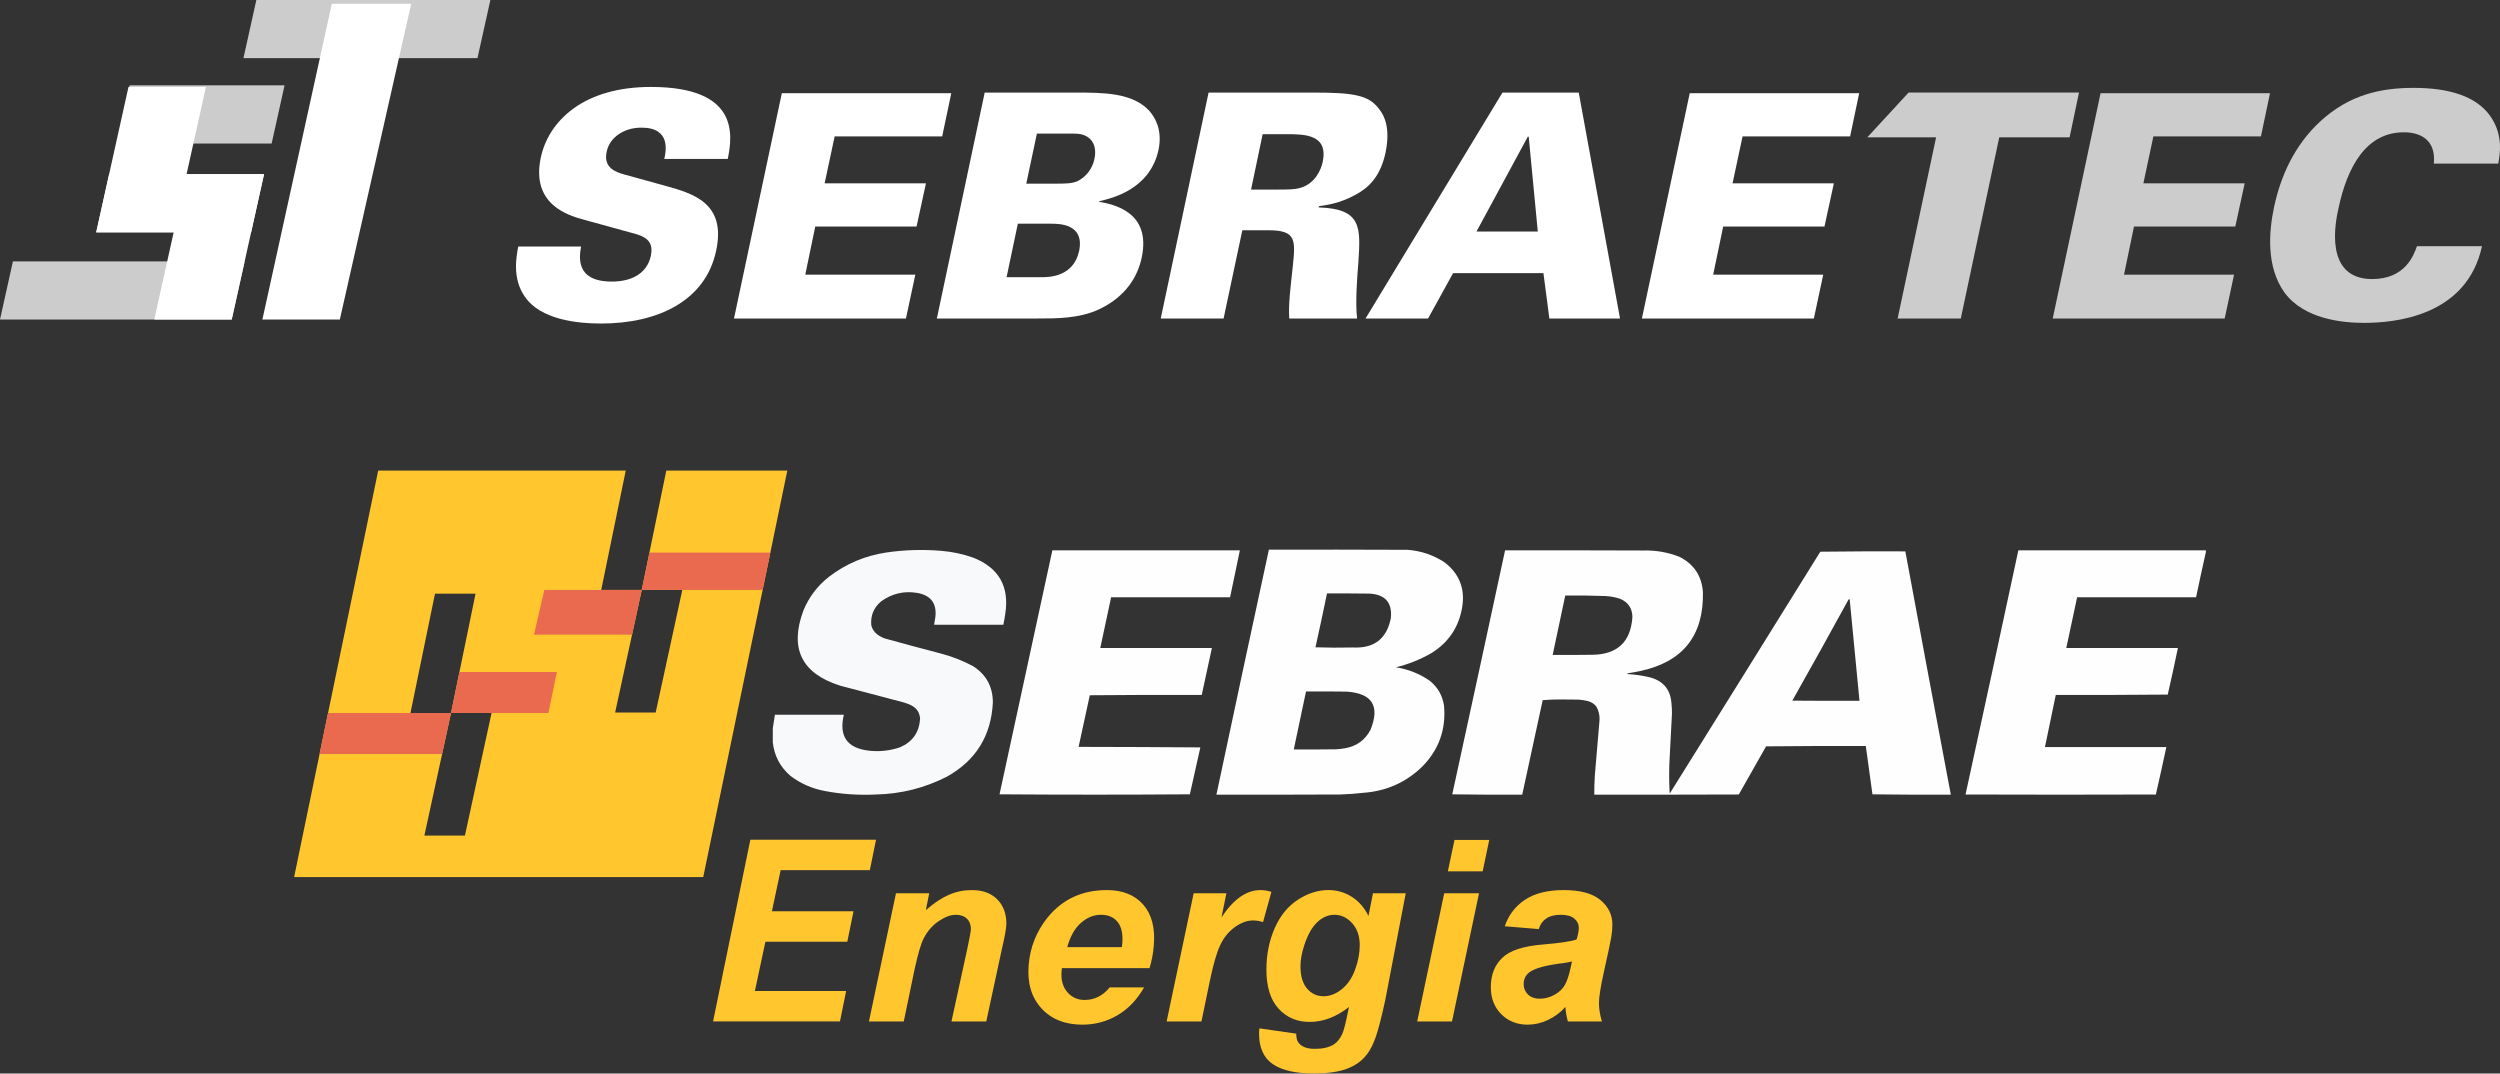
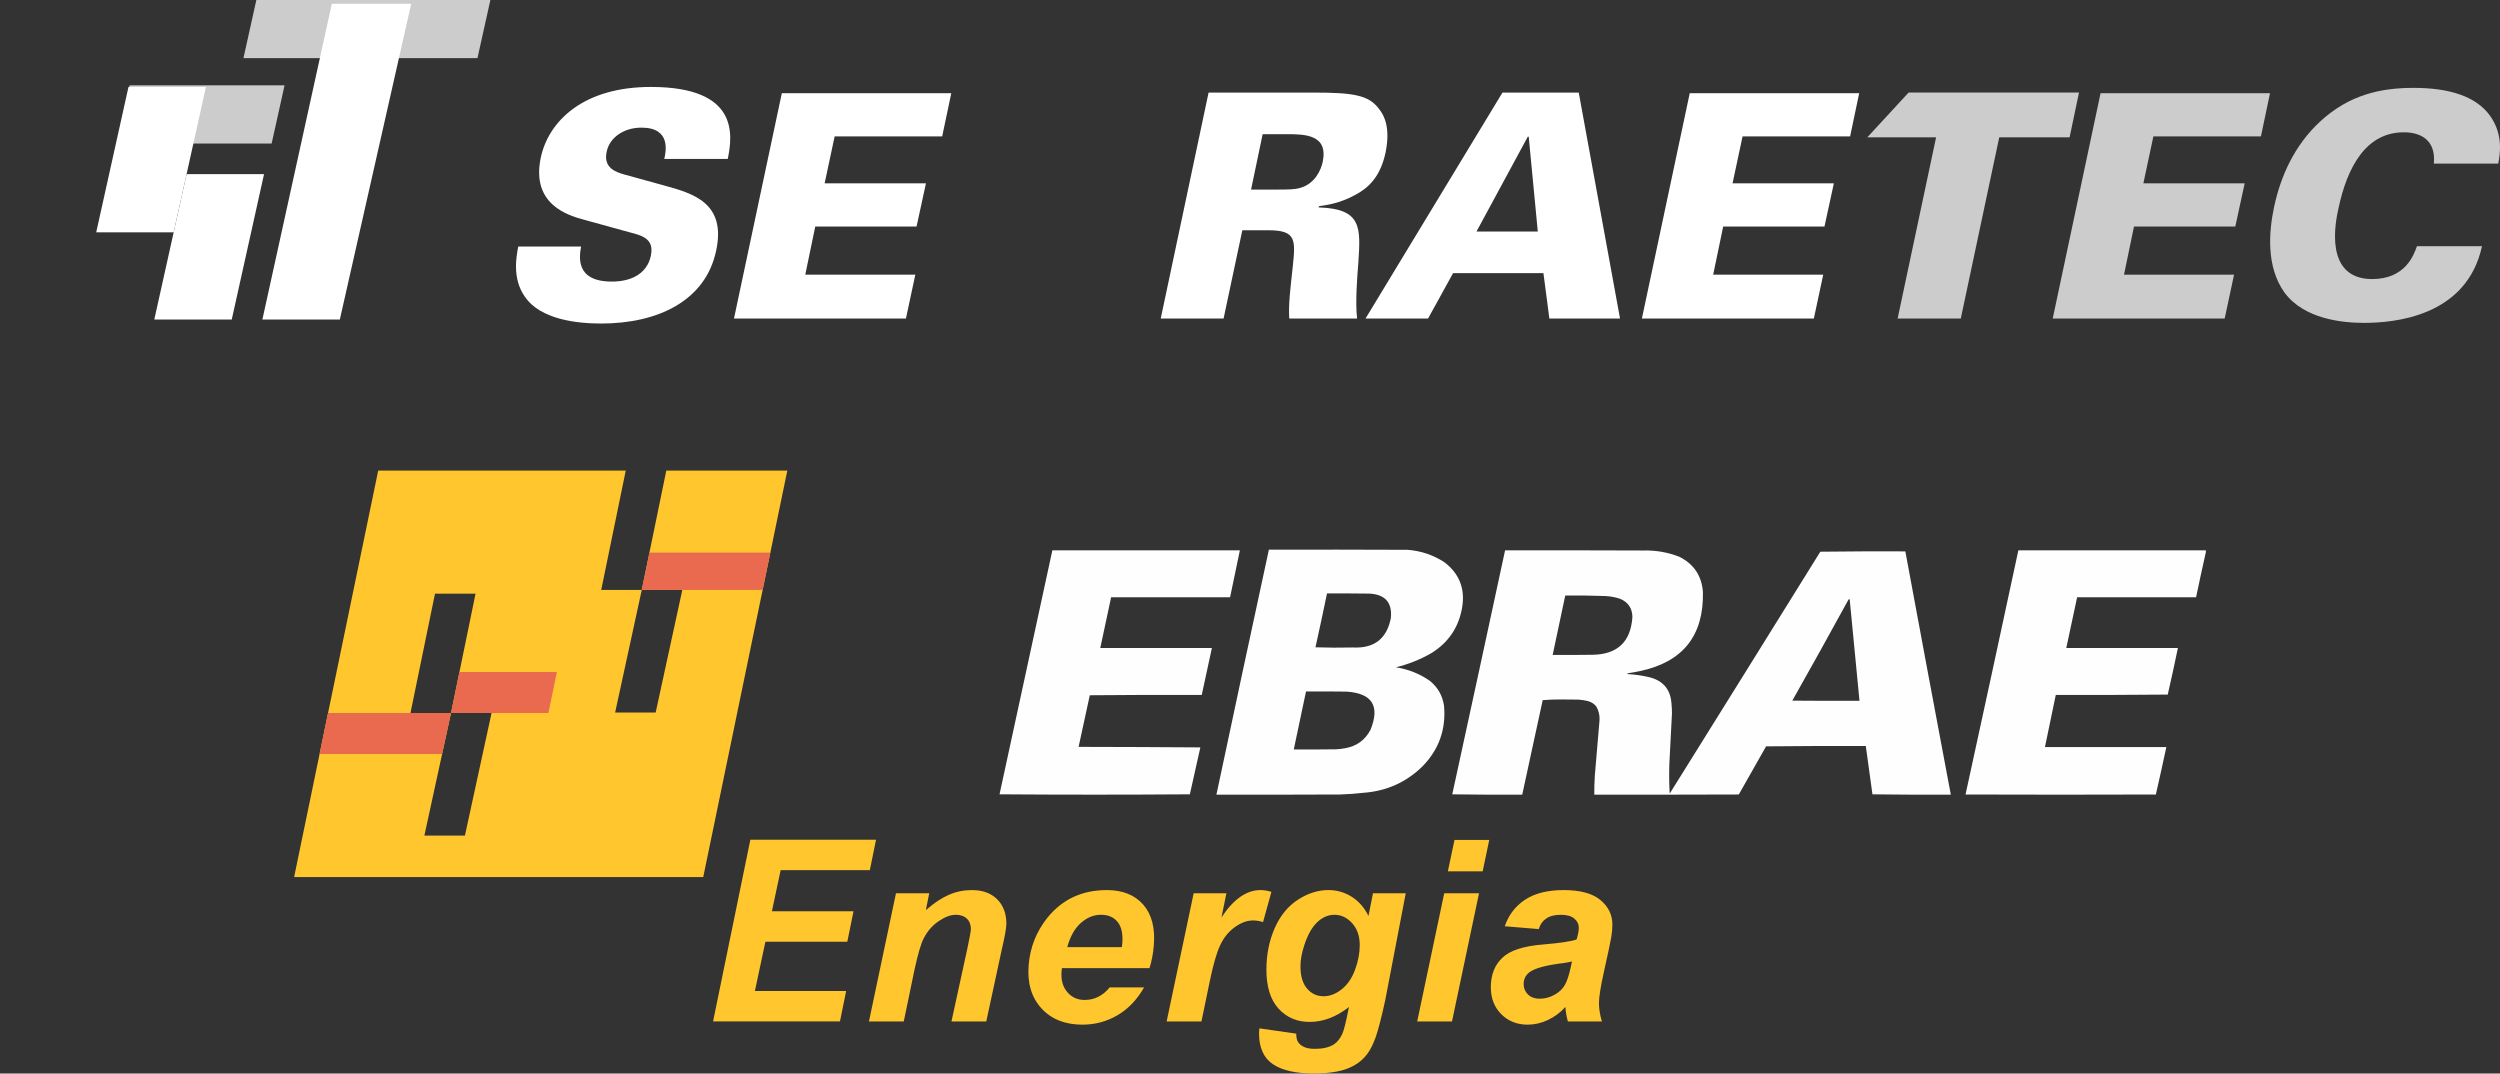
<svg xmlns="http://www.w3.org/2000/svg" width="340" height="146" viewBox="0 0 340 146" fill="none">
  <rect x="0" y="0" width="340" height="146" fill="#333333" stroke="none" />
  <path fill-rule="evenodd" clip-rule="evenodd" d="M40 119.278H95.641L107.075 64H90.617L87.28 80.23H92.796L89.172 96.901H83.657L87.28 80.23H81.765L85.102 64H51.436L40.002 119.278H40ZM57.715 113.64H63.23L66.853 96.969H61.338L64.675 80.739H59.16L55.823 96.969H61.338L57.715 113.64Z" fill="#FFC72D" />
  <path fill-rule="evenodd" clip-rule="evenodd" d="M44.615 96.967L43.461 102.542H60.127L61.338 96.967H44.615Z" fill="#E96A4F" />
  <path fill-rule="evenodd" clip-rule="evenodd" d="M103.719 80.23L104.769 75.157H88.323L87.279 80.23H103.719Z" fill="#E96A4F" />
-   <path fill-rule="evenodd" clip-rule="evenodd" d="M87.279 80.23H81.763H74.029L72.622 86.316H85.957L87.279 80.23Z" fill="#E96A4F" />
  <path fill-rule="evenodd" clip-rule="evenodd" d="M74.584 96.967L75.737 91.39H62.484L61.338 96.967H74.584Z" fill="#E96A4F" />
  <path fill-rule="evenodd" clip-rule="evenodd" d="M299.998 74.845C299.998 74.923 299.998 75.002 299.998 75.082C299.54 77.122 299.096 79.17 298.666 81.227C293.274 81.227 287.881 81.227 282.489 81.227C281.997 83.528 281.506 85.828 281.014 88.129C286.073 88.129 291.134 88.129 296.193 88.129C295.757 90.246 295.298 92.356 294.813 94.463C289.738 94.51 284.662 94.526 279.587 94.51C279.083 96.871 278.592 99.234 278.113 101.601C283.616 101.601 289.12 101.601 294.623 101.601C294.164 103.756 293.688 105.906 293.196 108.053C284.569 108.084 275.94 108.084 267.312 108.053C269.729 96.99 272.123 85.92 274.497 74.845C282.998 74.845 291.499 74.845 300 74.845H299.998Z" fill="white" fill-opacity="0.996" />
  <path fill-rule="evenodd" clip-rule="evenodd" d="M204.69 74.845C210.955 74.836 217.22 74.845 223.485 74.869C225.179 74.822 226.813 75.105 228.386 75.72C230.36 76.707 231.431 78.306 231.598 80.517C231.721 86.46 228.858 90.046 223.009 91.272C222.489 91.385 221.966 91.479 221.438 91.556C221.371 91.573 221.324 91.614 221.296 91.674C222.342 91.723 223.372 91.872 224.389 92.123C226.184 92.594 227.16 93.751 227.315 95.596C227.364 96.067 227.387 96.54 227.387 97.014C227.28 99.316 227.16 101.616 227.031 103.916C226.985 105.257 227.001 106.596 227.078 107.934C233.919 96.976 240.747 86.009 247.563 75.033C251.418 74.986 255.271 74.97 259.125 74.986C261.169 86.019 263.231 97.049 265.311 108.075C261.758 108.091 258.205 108.075 254.653 108.028C254.34 105.84 254.038 103.649 253.749 101.457C249.229 101.442 244.709 101.457 240.187 101.504C238.944 103.683 237.707 105.866 236.476 108.051C229.925 108.075 223.376 108.082 216.825 108.075C216.816 107.209 216.839 106.34 216.897 105.475C217.12 102.955 217.334 100.434 217.539 97.912C217.566 97.251 217.416 96.638 217.086 96.069C216.778 95.699 216.39 95.455 215.921 95.337C215.514 95.242 215.101 95.18 214.683 95.148C213.874 95.139 213.065 95.132 212.258 95.124C211.431 95.124 210.613 95.155 209.807 95.218C208.87 99.503 207.943 103.789 207.023 108.075C203.851 108.091 200.679 108.075 197.507 108.028C199.917 96.971 202.312 85.909 204.692 74.845H204.69ZM212.874 80.99C214.699 80.973 216.523 80.995 218.345 81.062C219.03 81.097 219.695 81.222 220.343 81.44C221.438 81.904 221.993 82.732 222.008 83.921C221.782 87.289 219.974 88.999 216.584 89.05C214.776 89.075 212.968 89.082 211.16 89.075C211.731 86.38 212.303 83.686 212.874 80.992V80.99ZM251.416 81.51C251.463 81.51 251.511 81.51 251.558 81.51C251.995 86.112 252.439 90.712 252.89 95.312C249.845 95.321 246.799 95.312 243.754 95.288C246.339 90.71 248.892 86.119 251.414 81.508L251.416 81.51Z" fill="white" fill-opacity="0.996" />
  <path fill-rule="evenodd" clip-rule="evenodd" d="M172.573 74.751C178.854 74.742 185.134 74.751 191.415 74.775C193.249 74.909 194.931 75.478 196.458 76.477C198.461 78.02 199.263 80.045 198.861 82.551C198.406 85.308 196.988 87.411 194.602 88.862C193.107 89.714 191.52 90.344 189.844 90.752C191.532 91.015 193.07 91.631 194.459 92.595C195.538 93.469 196.179 94.595 196.386 95.975C196.676 99.164 195.707 101.905 193.483 104.2C191.271 106.378 188.597 107.583 185.464 107.817C184.388 107.939 183.31 108.018 182.229 108.052C176.629 108.077 171.032 108.084 165.432 108.077C167.788 96.963 170.166 85.855 172.569 74.751H172.573ZM180.472 80.706C182.406 80.697 184.342 80.706 186.277 80.73C188.404 80.859 189.365 81.97 189.156 84.063C188.606 86.87 186.884 88.203 183.993 88.058C182.296 88.098 180.598 88.089 178.903 88.033C179.445 85.596 179.968 83.152 180.474 80.706H180.472ZM177.618 94.036C179.457 94.027 181.297 94.036 183.137 94.06C186.616 94.287 187.7 96.013 186.396 99.236C185.664 100.653 184.499 101.497 182.9 101.764C182.506 101.837 182.11 101.885 181.709 101.905C179.791 101.93 177.871 101.937 175.952 101.93C176.514 99.3 177.068 96.669 177.618 94.036Z" fill="white" fill-opacity="0.996" />
  <path fill-rule="evenodd" clip-rule="evenodd" d="M143.119 74.845C151.621 74.845 160.122 74.845 168.623 74.845C168.186 76.974 167.742 79.101 167.291 81.225C161.898 81.225 156.506 81.225 151.113 81.225C150.609 83.524 150.118 85.824 149.639 88.127C154.698 88.127 159.758 88.127 164.817 88.127C164.363 90.257 163.903 92.382 163.438 94.508C158.361 94.493 153.286 94.508 148.212 94.555C147.708 96.897 147.199 99.237 146.69 101.574C152.209 101.583 157.729 101.606 163.248 101.646C162.772 103.773 162.297 105.901 161.821 108.026C153.193 108.089 144.564 108.089 135.937 108.026C138.343 96.967 140.739 85.906 143.121 74.843L143.119 74.845Z" fill="white" fill-opacity="0.996" />
-   <path fill-rule="evenodd" clip-rule="evenodd" d="M105.101 100.938C105.101 100.309 105.101 99.677 105.101 99.048C105.196 98.439 105.29 97.825 105.387 97.204C108.512 97.204 111.636 97.204 114.761 97.204C114.064 100.146 115.22 101.777 118.234 102.098C119.669 102.251 121.064 102.092 122.421 101.625C124.103 100.893 125.007 99.609 125.133 97.773C125.084 96.91 124.671 96.287 123.895 95.905C123.574 95.752 123.241 95.626 122.897 95.527C120.023 94.779 117.153 94.022 114.285 93.258C109.015 91.603 107.341 88.192 109.265 83.024C110.018 81.205 111.167 79.686 112.714 78.462C115.041 76.669 117.674 75.557 120.613 75.129C123.077 74.775 125.552 74.704 128.036 74.917C129.539 75.039 130.998 75.354 132.414 75.862C135.853 77.246 137.287 79.777 136.72 83.449C136.648 83.957 136.56 84.461 136.458 84.961C133.318 84.961 130.178 84.961 127.037 84.961C127.083 84.63 127.139 84.298 127.204 83.969C127.436 82.087 126.62 80.976 124.754 80.636C122.955 80.338 121.32 80.717 119.853 81.772C118.824 82.63 118.373 83.725 118.496 85.057C118.622 85.545 118.884 85.946 119.281 86.262C119.6 86.499 119.949 86.689 120.327 86.829C122.842 87.528 125.365 88.206 127.892 88.862C129.455 89.268 130.947 89.853 132.365 90.611C134.136 91.767 135.024 93.406 135.03 95.527C134.807 100.068 132.714 103.44 128.749 105.643C125.719 107.179 122.498 107.983 119.089 108.053C116.77 108.166 114.469 108.009 112.189 107.58C110.444 107.258 108.875 106.564 107.478 105.5C106.086 104.286 105.292 102.766 105.099 100.938H105.101Z" fill="#F8F9FA" />
  <path fill-rule="evenodd" clip-rule="evenodd" d="M96.978 138.915L102.048 114.2H119.142L118.297 118.341H106.168L104.979 123.934H116.078L115.234 128.075H104.096L102.666 134.772H115.078L114.234 138.913H96.982L96.978 138.915ZM196.414 121.487H201.146L197.472 138.915H192.74L196.414 121.487ZM197.811 114.233H202.538L201.643 118.498H196.91L197.811 114.233ZM213.79 130.756C213.502 130.834 213.125 130.907 212.652 130.974C210.276 131.26 208.72 131.678 207.994 132.233C207.476 132.635 207.216 133.173 207.216 133.844C207.216 134.404 207.413 134.868 207.813 135.255C208.208 135.635 208.731 135.825 209.379 135.825C210.095 135.825 210.771 135.652 211.401 135.298C212.038 134.951 212.51 134.503 212.821 133.956C213.137 133.406 213.412 132.55 213.655 131.387L213.79 130.754V130.756ZM209.277 126.356L204.646 125.971C205.176 124.426 206.1 123.222 207.418 122.356C208.736 121.489 210.478 121.051 212.652 121.051C214.912 121.051 216.584 121.505 217.66 122.406C218.742 123.313 219.282 124.415 219.282 125.719C219.282 126.246 219.237 126.806 219.142 127.394C219.045 127.986 218.719 129.542 218.155 132.062C217.688 134.144 217.457 135.605 217.457 136.439C217.457 137.183 217.592 138.006 217.857 138.918H213.232C213.051 138.285 212.939 137.626 212.893 136.948C212.2 137.715 211.399 138.308 210.499 138.728C209.598 139.149 208.685 139.354 207.773 139.354C206.319 139.354 205.118 138.878 204.172 137.928C203.226 136.976 202.752 135.757 202.752 134.262C202.752 132.595 203.27 131.256 204.313 130.26C205.355 129.259 207.214 128.654 209.889 128.447C212.149 128.257 213.658 128.033 214.418 127.77C214.615 127.109 214.717 126.584 214.717 126.192C214.717 125.683 214.513 125.263 214.102 124.921C213.697 124.579 213.088 124.412 212.282 124.412C211.438 124.412 210.767 124.579 210.276 124.921C209.786 125.257 209.447 125.739 209.273 126.359L209.277 126.356ZM176.863 131.404C176.863 132.737 177.161 133.75 177.758 134.444C178.355 135.143 179.104 135.49 180.006 135.49C180.851 135.49 181.669 135.176 182.462 134.55C183.257 133.924 183.865 133.038 184.288 131.886C184.711 130.733 184.925 129.619 184.925 128.539C184.925 127.303 184.576 126.3 183.888 125.545C183.194 124.79 182.395 124.41 181.488 124.41C180.637 124.41 179.861 124.746 179.15 125.411C178.441 126.082 177.854 127.113 177.393 128.511C177.038 129.585 176.863 130.548 176.863 131.404ZM171.279 139.855L176.287 140.577C176.287 141.081 176.371 141.461 176.534 141.714C176.698 141.972 176.963 142.19 177.33 142.375C177.696 142.554 178.197 142.643 178.829 142.643C179.894 142.643 180.749 142.448 181.391 142.05C181.871 141.742 182.264 141.25 182.569 140.566C182.755 140.141 182.998 139.206 183.291 137.768L183.459 136.95C181.735 138.305 179.95 138.981 178.107 138.981C176.389 138.981 174.981 138.376 173.882 137.173C172.783 135.97 172.232 134.201 172.232 131.879C172.232 129.83 172.604 127.95 173.354 126.243C174.103 124.535 175.156 123.243 176.515 122.364C177.867 121.485 179.253 121.049 180.661 121.049C181.821 121.049 182.887 121.358 183.856 121.974C184.82 122.594 185.569 123.456 186.11 124.57L186.724 121.487H191.181L188.386 136.055C187.879 138.378 187.451 140.035 187.102 141.03C186.752 142.021 186.352 142.811 185.901 143.398C185.455 143.991 184.886 144.485 184.2 144.881C183.512 145.278 182.706 145.564 181.772 145.737C180.837 145.911 179.829 146 178.736 146C176.262 146 174.393 145.58 173.131 144.741C171.869 143.895 171.231 142.497 171.231 140.544C171.231 140.336 171.249 140.108 171.282 139.855H171.279ZM162.341 121.487H166.79L166.12 124.767C167.754 122.288 169.522 121.051 171.432 121.051C171.902 121.051 172.395 121.131 172.911 121.297L171.772 125.409C171.346 125.259 170.887 125.182 170.405 125.182C169.588 125.182 168.76 125.491 167.914 126.107C167.07 126.722 166.41 127.54 165.936 128.569C165.456 129.592 164.989 131.221 164.528 133.45L163.396 138.918H158.663L162.337 121.491L162.341 121.487ZM152.574 128.808C152.604 128.595 152.621 128.438 152.63 128.326C152.739 127.022 152.526 126.044 151.996 125.388C151.472 124.732 150.715 124.408 149.728 124.408C148.749 124.408 147.838 124.778 146.999 125.522C146.16 126.262 145.544 127.359 145.147 128.808H152.572H152.574ZM156.33 131.662H144.426C144.399 131.847 144.382 131.992 144.373 132.093C144.276 133.263 144.534 134.203 145.145 134.92C145.756 135.637 146.548 135.994 147.511 135.994C148.849 135.994 149.986 135.424 150.924 134.282H155.598C154.629 135.971 153.42 137.237 151.963 138.081C150.506 138.927 148.923 139.353 147.199 139.353C144.838 139.353 142.979 138.608 141.628 137.126C140.271 135.637 139.695 133.673 139.9 131.221C140.099 128.832 140.941 126.705 142.431 124.835C144.455 122.312 147.159 121.051 150.527 121.051C152.674 121.051 154.326 121.712 155.482 123.032C156.639 124.352 157.117 126.206 156.918 128.585C156.824 129.727 156.625 130.75 156.33 131.662ZM121.85 121.487H126.374L125.917 123.777C127.044 122.792 128.103 122.097 129.084 121.677C130.063 121.257 131.095 121.051 132.182 121.051C133.63 121.051 134.773 121.464 135.614 122.3C136.448 123.133 136.865 124.235 136.865 125.613C136.86 126.223 136.656 127.376 136.256 129.071L134.132 138.915H129.4L131.552 129.043C131.863 127.566 132.026 126.687 132.042 126.396C132.042 125.775 131.861 125.294 131.501 124.942C131.134 124.589 130.634 124.41 129.991 124.41C129.287 124.41 128.51 124.701 127.653 125.283C126.797 125.866 126.126 126.638 125.636 127.594C125.269 128.271 124.859 129.664 124.397 131.764L122.91 138.917H118.178L121.852 121.489L121.85 121.487Z" fill="#FFC72D" />
  <path d="M46.218 43.452L55.925 0.511H45.127L35.685 43.452H46.218Z" fill="white" />
  <path opacity="0.75" d="M34.863 0L33.109 7.907H64.936L66.693 0H34.863Z" fill="white" />
  <path d="M23.619 31.593L28.007 11.826H17.474L13.086 31.593H23.619Z" fill="white" />
-   <path opacity="0.75" d="M1.757 35.548L0 43.454H31.518L33.275 35.548H1.757Z" fill="white" />
  <path opacity="0.75" d="M38.7 11.608L36.944 19.516H15.877L17.634 11.608H38.7Z" fill="white" />
  <path d="M31.518 43.454L35.909 23.686H25.376L20.985 43.454H31.518Z" fill="white" />
-   <path d="M34.152 31.593L35.909 23.686H14.842L13.086 31.593H34.152Z" fill="white" />
  <path d="M79.028 33.528C78.817 34.763 78.137 38.294 83.197 38.294C83.921 38.294 87.747 38.294 88.512 34.804C88.811 33.358 88.427 32.378 86.471 31.826L79.371 29.868C77.371 29.316 72.185 27.867 73.545 21.443C74.609 16.463 79.327 11.824 88.512 11.824C100.503 11.824 99.653 18.335 98.973 21.613H90.341C90.553 20.677 91.32 17.358 87.237 17.358C84.771 17.358 82.9 18.763 82.517 20.592C82.006 22.848 83.749 23.4 84.941 23.741L90.341 25.231C94.211 26.296 98.802 27.573 97.398 34.084C95.953 40.936 89.447 44 81.751 44C78.562 44 73.502 43.489 71.376 40.341C69.632 37.873 70.229 34.85 70.482 33.532H79.028V33.528Z" fill="white" />
  <path d="M106.326 12.675H129.373L128.139 18.547H113.512L112.152 24.932H125.928L124.653 30.804H110.876L109.516 37.358H124.483L123.207 43.317H99.823L106.328 12.675H106.326Z" fill="white" />
-   <path d="M133.921 12.59H146.208C150.078 12.59 154.033 12.59 156.329 15.101C157.094 15.996 158.114 17.654 157.561 20.378C156.37 25.825 151.14 26.975 149.524 27.359L149.481 27.444C151.352 27.784 156.625 28.764 155.265 35.062C154.755 37.445 153.266 40.253 149.524 42.041C146.845 43.317 143.743 43.317 140.978 43.317H127.413L133.919 12.59H133.921ZM136.897 37.7H141.615C142.594 37.7 145.995 37.7 146.76 34.126C147.525 30.422 144.039 30.422 142.89 30.422H138.425L136.895 37.7H136.897ZM139.574 24.976H143.57C144.931 24.976 145.825 24.976 146.631 24.594C147.695 24.04 148.587 22.933 148.842 21.615C149.054 20.679 148.969 19.573 148.247 18.892C147.482 18.167 146.546 18.167 145.653 18.167H141.018L139.572 24.976H139.574Z" fill="white" />
  <path d="M164.365 12.59H178.567C184.093 12.59 186.134 12.93 187.538 14.802C188.303 15.739 189.112 17.441 188.432 20.762C187.708 24.122 186.051 25.571 184.392 26.464C182.181 27.699 180.267 27.911 179.375 28.04L179.334 28.21C185.288 28.38 185.033 31.018 184.734 35.743C184.564 37.829 184.309 41.148 184.564 43.317H175.338C175.209 41.445 175.508 39.103 175.804 36.38C176.186 32.679 176.356 31.315 172.53 31.315H168.958L166.408 43.317H157.861L164.367 12.59H164.365ZM170.147 25.783H173.336C175.207 25.783 176.142 25.783 176.908 25.528C178.907 24.932 179.672 23.016 179.884 22.036C180.69 18.248 177.374 18.248 174.908 18.248H171.719L170.145 25.781L170.147 25.783Z" fill="white" />
  <path d="M204.334 12.59H214.709L220.323 43.317H210.713L209.906 37.146H197.619L194.218 43.317H185.713L204.336 12.59H204.334ZM209.139 31.485L207.905 18.591H207.779L200.804 31.485H209.139Z" fill="white" />
  <path d="M229.803 12.675H252.85L251.616 18.547H236.989L235.628 24.932H249.405L248.129 30.804H234.353L232.992 37.358H247.959L246.684 43.317H223.299L229.805 12.675H229.803Z" fill="white" />
  <path opacity="0.75" d="M285.675 12.675H308.721L307.487 18.547H292.86L291.5 24.932H305.277L304.001 30.804H290.225L288.864 37.358H303.831L302.556 43.317H279.171L285.677 12.675H285.675ZM331.001 22.25C331.299 19.143 329.342 17.993 326.919 17.993C321.774 17.993 319.223 22.717 318.033 28.334C317.608 30.207 316.034 37.953 322.624 37.953C327.131 37.953 328.28 34.676 328.705 33.484H337.55C335.466 43.103 325.517 43.911 321.519 43.911C318.543 43.911 313.398 43.4 310.718 39.826C308.126 36.251 308.593 31.357 309.273 28.164C310.167 23.95 312.037 19.738 315.609 16.461C319.52 12.886 323.773 11.95 328.236 11.95C333.211 11.95 336.741 13.142 338.612 15.695C340.526 18.333 339.972 21.1 339.761 22.248H331.001V22.25ZM259.567 12.589L253.955 18.676H263.308L258.078 43.319H266.668L271.898 18.676H281.467L282.742 12.589H259.569H259.567Z" fill="white" />
</svg>